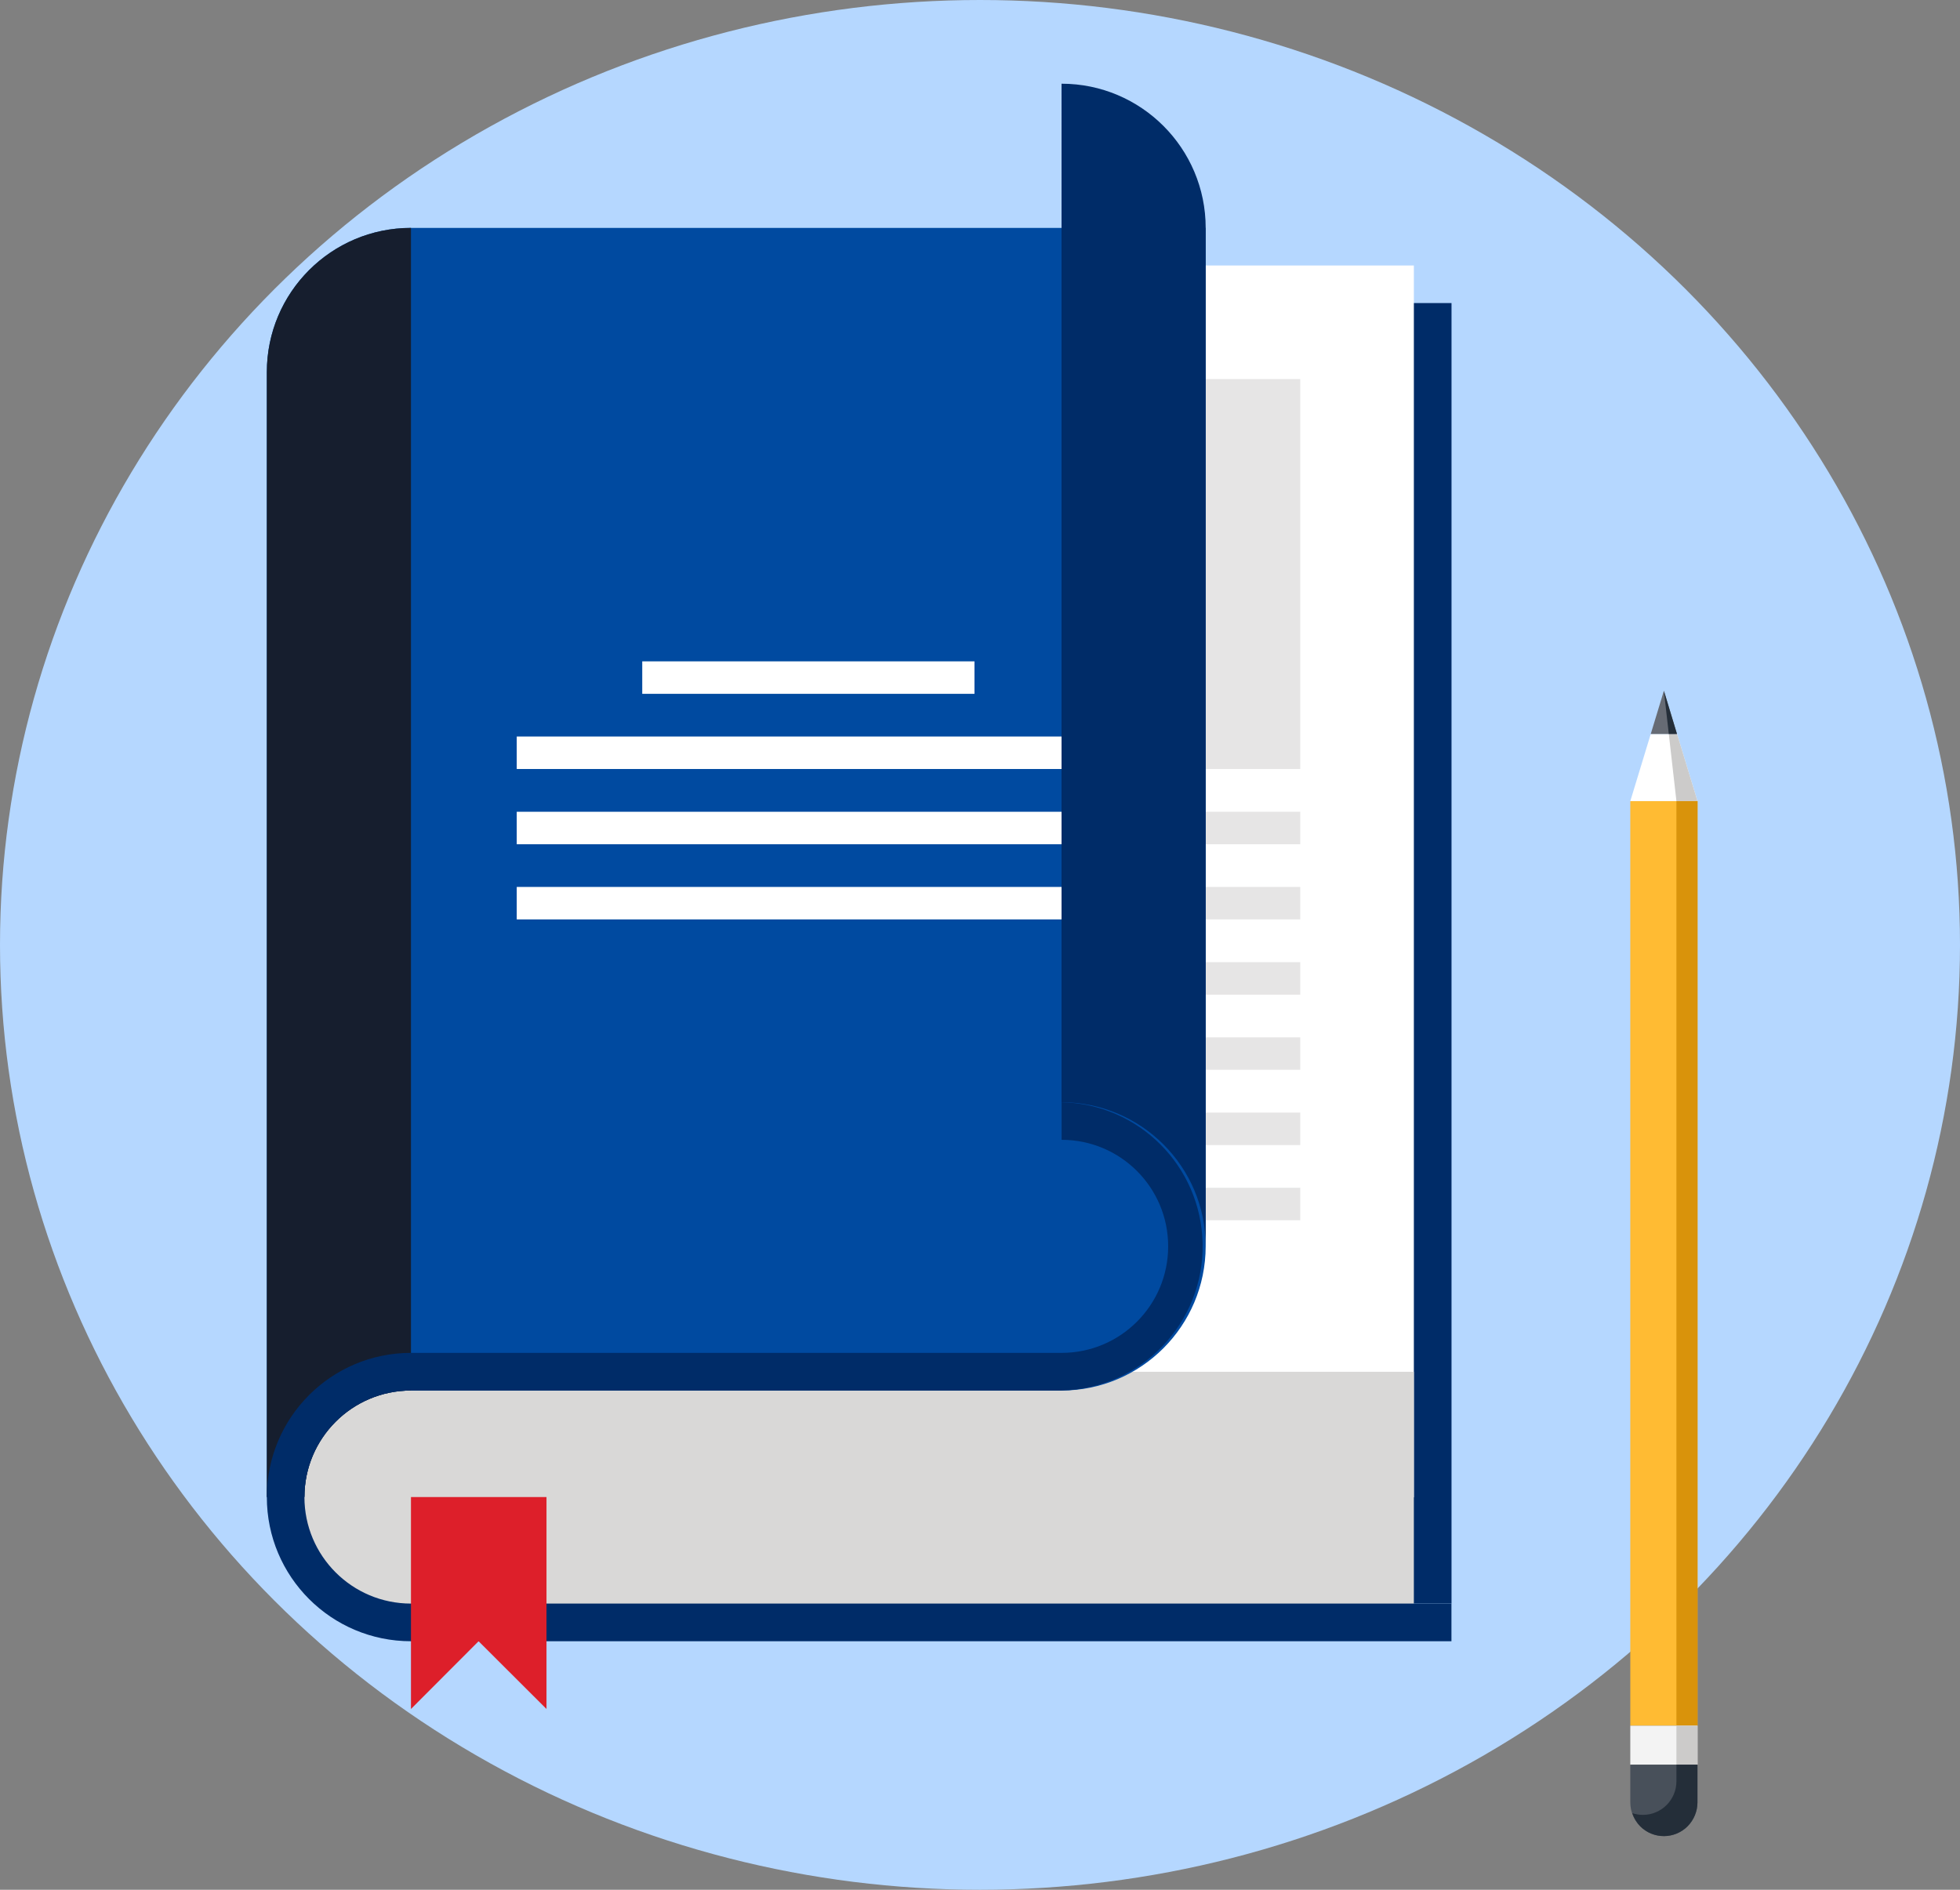
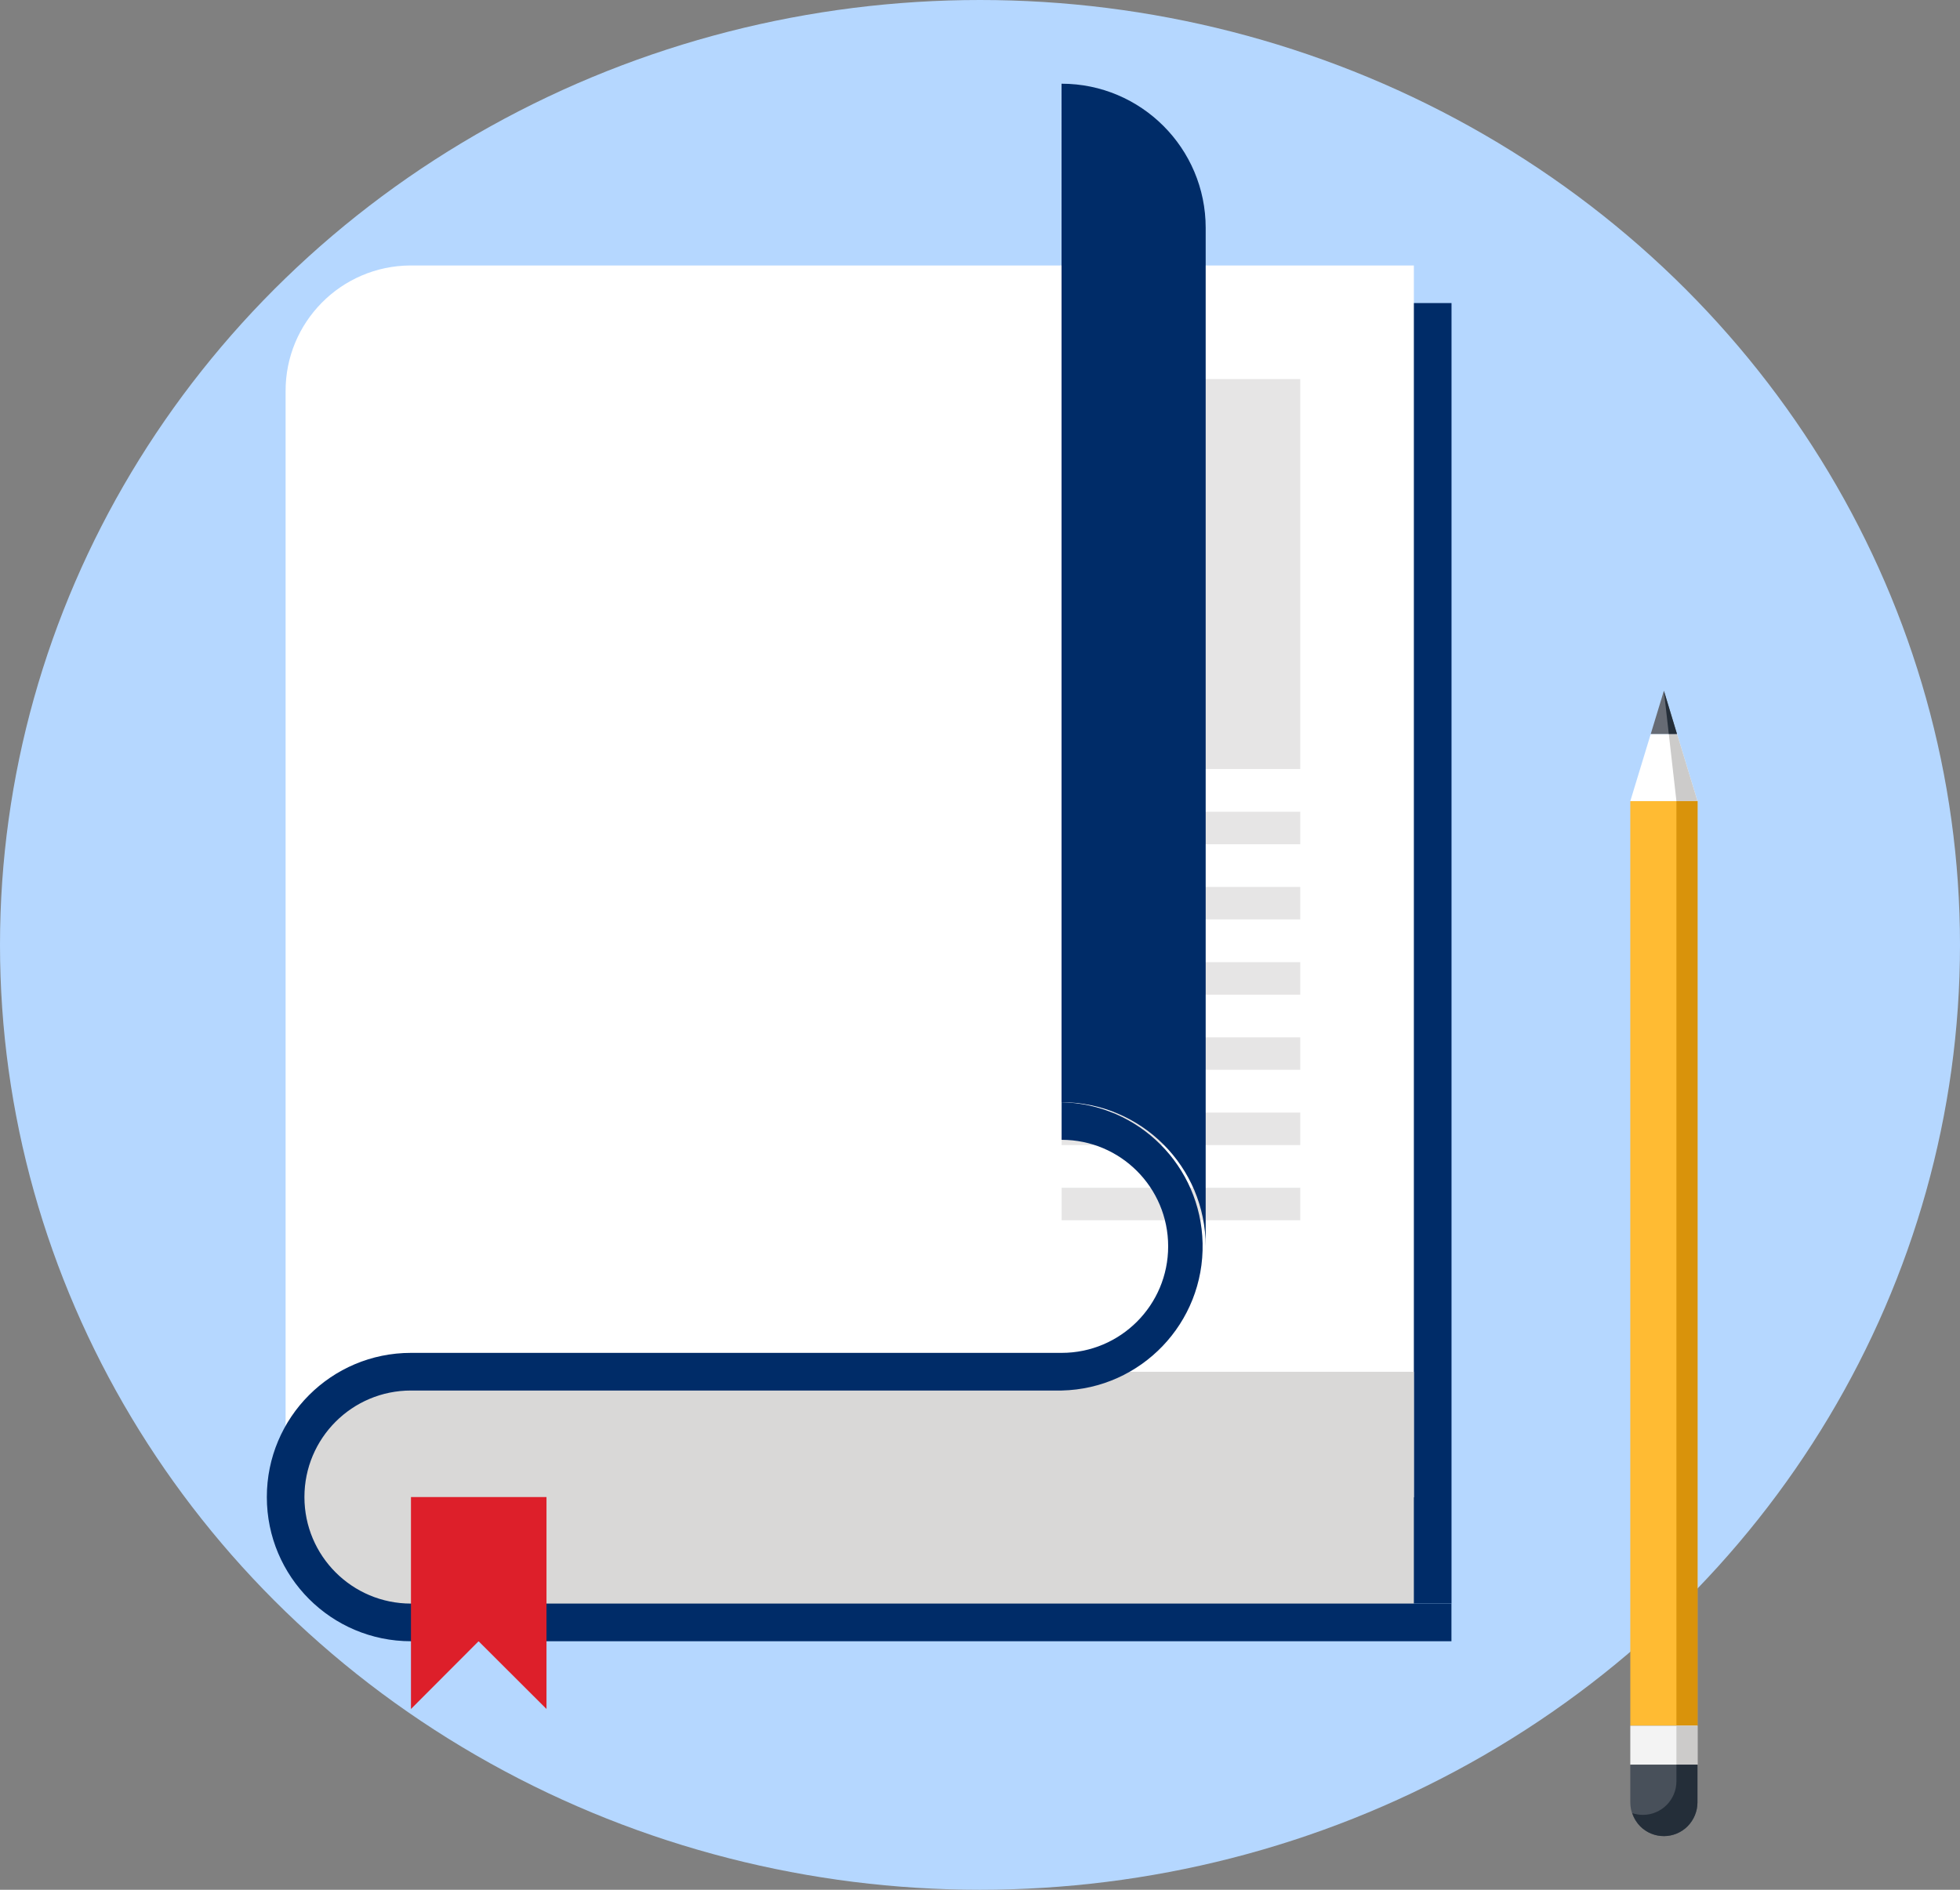
<svg xmlns="http://www.w3.org/2000/svg" id="Layer_2" width="280" height="270" viewBox="0 0 280 270">
  <rect x="0" y="0" width="280" height="270" fill="#808080" stroke="none" />
  <defs>
    <style>.cls-1{fill:#fff;}.cls-2{fill:#242e39;}.cls-3{fill:#b5d7ff;}.cls-4{fill:#004aa0;}.cls-5{fill:#48505a;}.cls-6{fill:#fb3;}.cls-7{fill:#e6e5e5;}.cls-8{fill:#cccbca;}.cls-9{fill:#dd1f2a;}.cls-10{fill:#002c68;}.cls-11{fill:#666b74;}.cls-12{fill:#f3f3f3;}.cls-13{fill:#d9930b;}.cls-14{fill:#d9d8d7;}.cls-15{fill:#161e2e;}</style>
  </defs>
  <g id="Layer_1-2">
    <g>
      <ellipse class="cls-3" cx="140" cy="135" rx="140" ry="135" />
      <rect class="cls-10" x="197.07" y="43.3" width="10.29" height="185.8" />
      <path class="cls-1" d="m201.98,37.93v176H40.8V55.93c-.05-9.89,7.93-17.95,17.82-18,.03,0,.06,0,.09,0h143.27Z" />
      <rect class="cls-7" x="151.66" y="54.16" width="34.09" height="55.71" />
      <rect class="cls-7" x="151.66" y="126.72" width="34.09" height="4.64" />
      <rect class="cls-7" x="151.66" y="137.47" width="34.09" height="4.64" />
      <rect class="cls-7" x="151.66" y="148.21" width="34.09" height="4.63" />
      <rect class="cls-7" x="151.66" y="158.96" width="34.09" height="4.64" />
      <rect class="cls-7" x="151.66" y="169.7" width="34.09" height="4.64" />
      <rect class="cls-7" x="151.66" y="115.98" width="34.09" height="4.64" />
      <path class="cls-14" d="m58.71,195.99c-9.89-.23-18.09,7.59-18.33,17.48s7.59,18.09,17.48,18.33c.28,0,.56,0,.85,0h143.27v-35.81H58.71Z" />
-       <path class="cls-4" d="m172.24,32.56v145.51c-.02,11.37-9.22,20.58-20.59,20.6H58.71c-8.4,0-15.21,6.81-15.22,15.21h-5.37V53.16c0-11.37,9.22-20.59,20.59-20.6h113.53Z" />
      <rect class="cls-1" x="73.82" y="115.98" width="83.32" height="4.64" />
      <rect class="cls-1" x="73.82" y="126.72" width="83.32" height="4.64" />
      <rect class="cls-1" x="73.82" y="105.23" width="83.32" height="4.64" />
      <rect class="cls-1" x="91.75" y="94.49" width="47.46" height="4.64" />
-       <path class="cls-15" d="m38.12,53.16v160.72h5.37c.01-8.4,6.82-15.2,15.22-15.21V32.56c-11.37,0-20.59,9.23-20.59,20.6Z" />
      <path class="cls-10" d="m172.24,32.56v145.51c0-11.37-9.22-20.59-20.59-20.59V11.96c11.37,0,20.59,9.23,20.59,20.6Z" />
      <path class="cls-10" d="m58.71,229.11c-8.41,0-15.22-6.81-15.22-15.22s6.81-15.22,15.22-15.22h92.95c11.37-.25,20.39-9.67,20.14-21.05-.24-11.02-9.12-19.9-20.14-20.14v5.37c8.41,0,15.22,6.81,15.22,15.22s-6.81,15.22-15.22,15.22H58.71c-11.38,0-20.6,9.23-20.59,20.61,0,11.37,9.22,20.59,20.59,20.59h148.64v-5.38H58.71Z" />
      <polygon class="cls-9" points="78.07 213.89 58.71 213.89 58.71 244.17 68.37 234.49 78.07 244.17 78.07 213.89" />
      <polygon class="cls-1" points="239.58 104.87 235.82 104.87 232.9 114.46 242.5 114.46 239.58 104.87" />
      <polygon class="cls-8" points="239.58 104.87 238.4 104.87 239.49 114.46 242.5 114.46 239.58 104.87" />
      <rect class="cls-6" x="232.9" y="114.46" width="9.6" height="132.1" />
      <rect class="cls-13" x="239.49" y="114.46" width="3.02" height="132.1" />
      <polygon class="cls-11" points="239.57 104.87 237.7 98.69 235.82 104.87 239.57 104.87" />
      <polygon class="cls-2" points="239.57 104.87 237.7 98.69 238.4 104.87 239.57 104.87" />
      <rect class="cls-12" x="232.9" y="246.56" width="9.6" height="5.57" />
      <rect class="cls-8" x="239.49" y="246.56" width="3.02" height="5.57" />
      <path class="cls-5" d="m242.5,257.52c0,1.27-.51,2.49-1.4,3.4-.9.9-2.12,1.41-3.4,1.41h0c-2.65,0-4.8-2.16-4.8-4.81v-5.39h9.6v5.39Z" />
      <path class="cls-2" d="m234.31,260.92c-.52-.53-.9-1.17-1.13-1.87.49.16,1,.25,1.51.25,2.65,0,4.8-2.15,4.8-4.8v-2.37h3v5.39c0,1.27-.51,2.49-1.4,3.4-1.87,1.88-4.9,1.88-6.77.02,0,0-.01-.01-.02-.02h0Z" />
    </g>
  </g>
</svg>